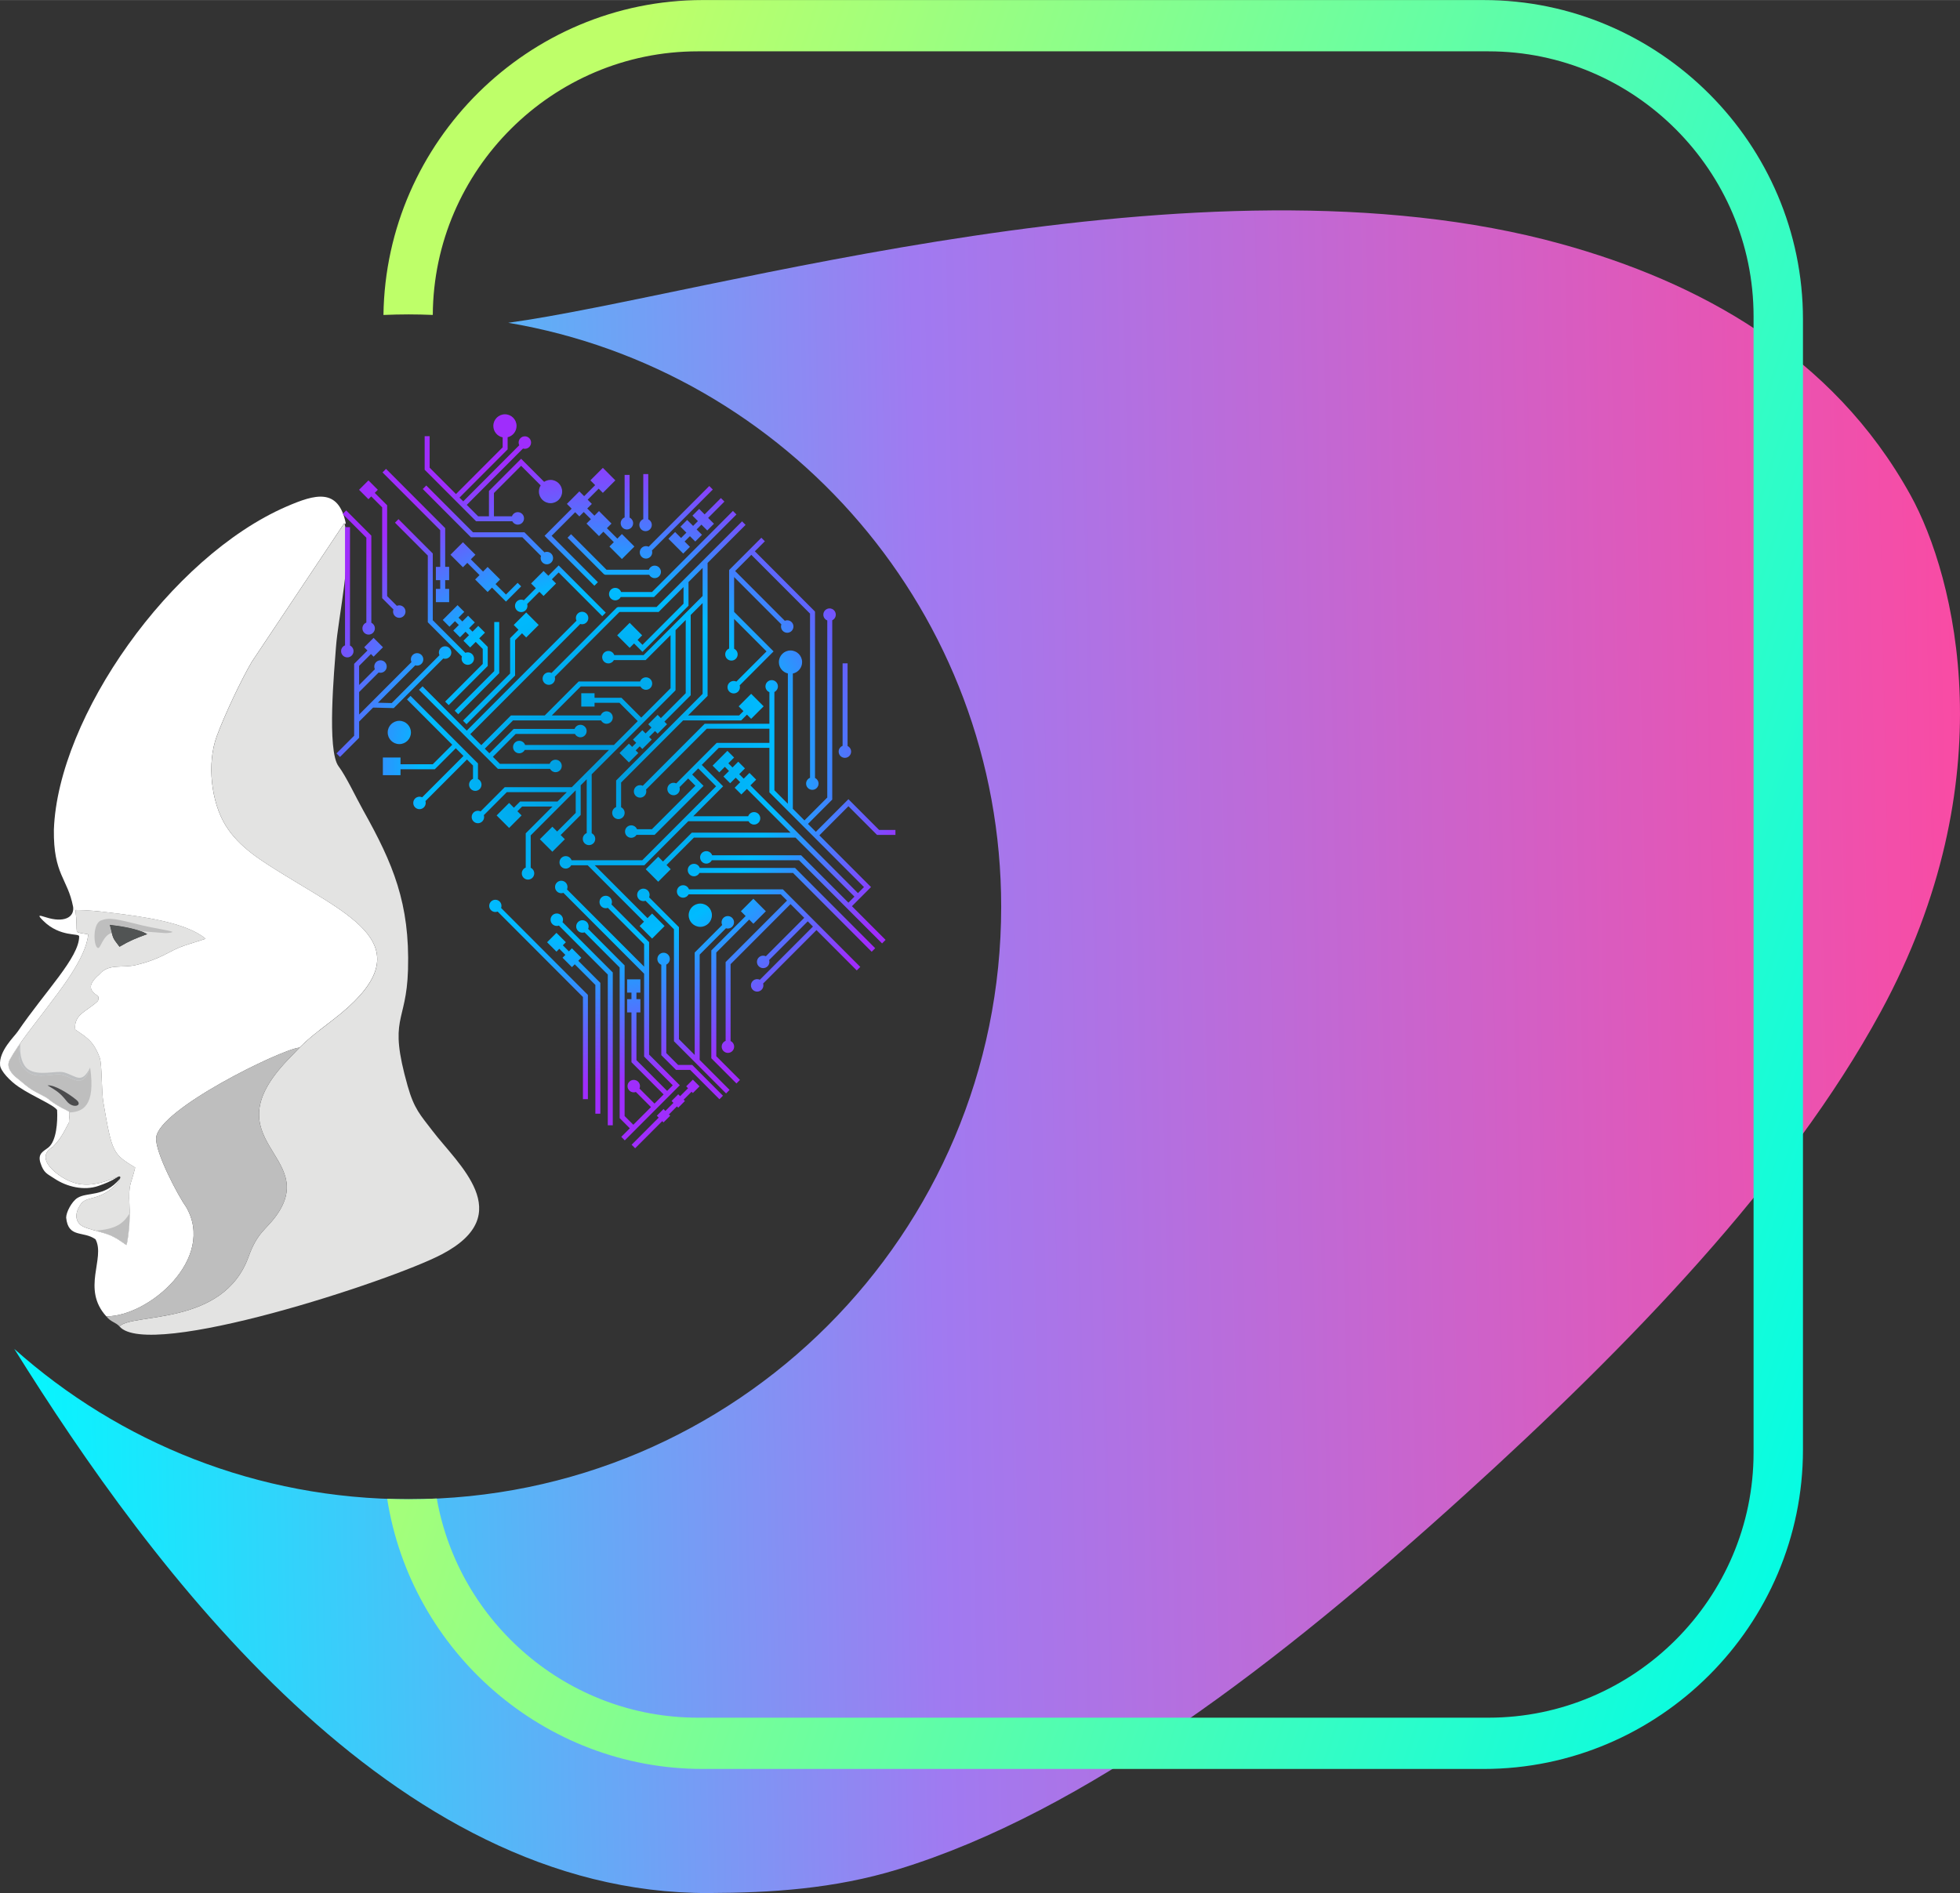
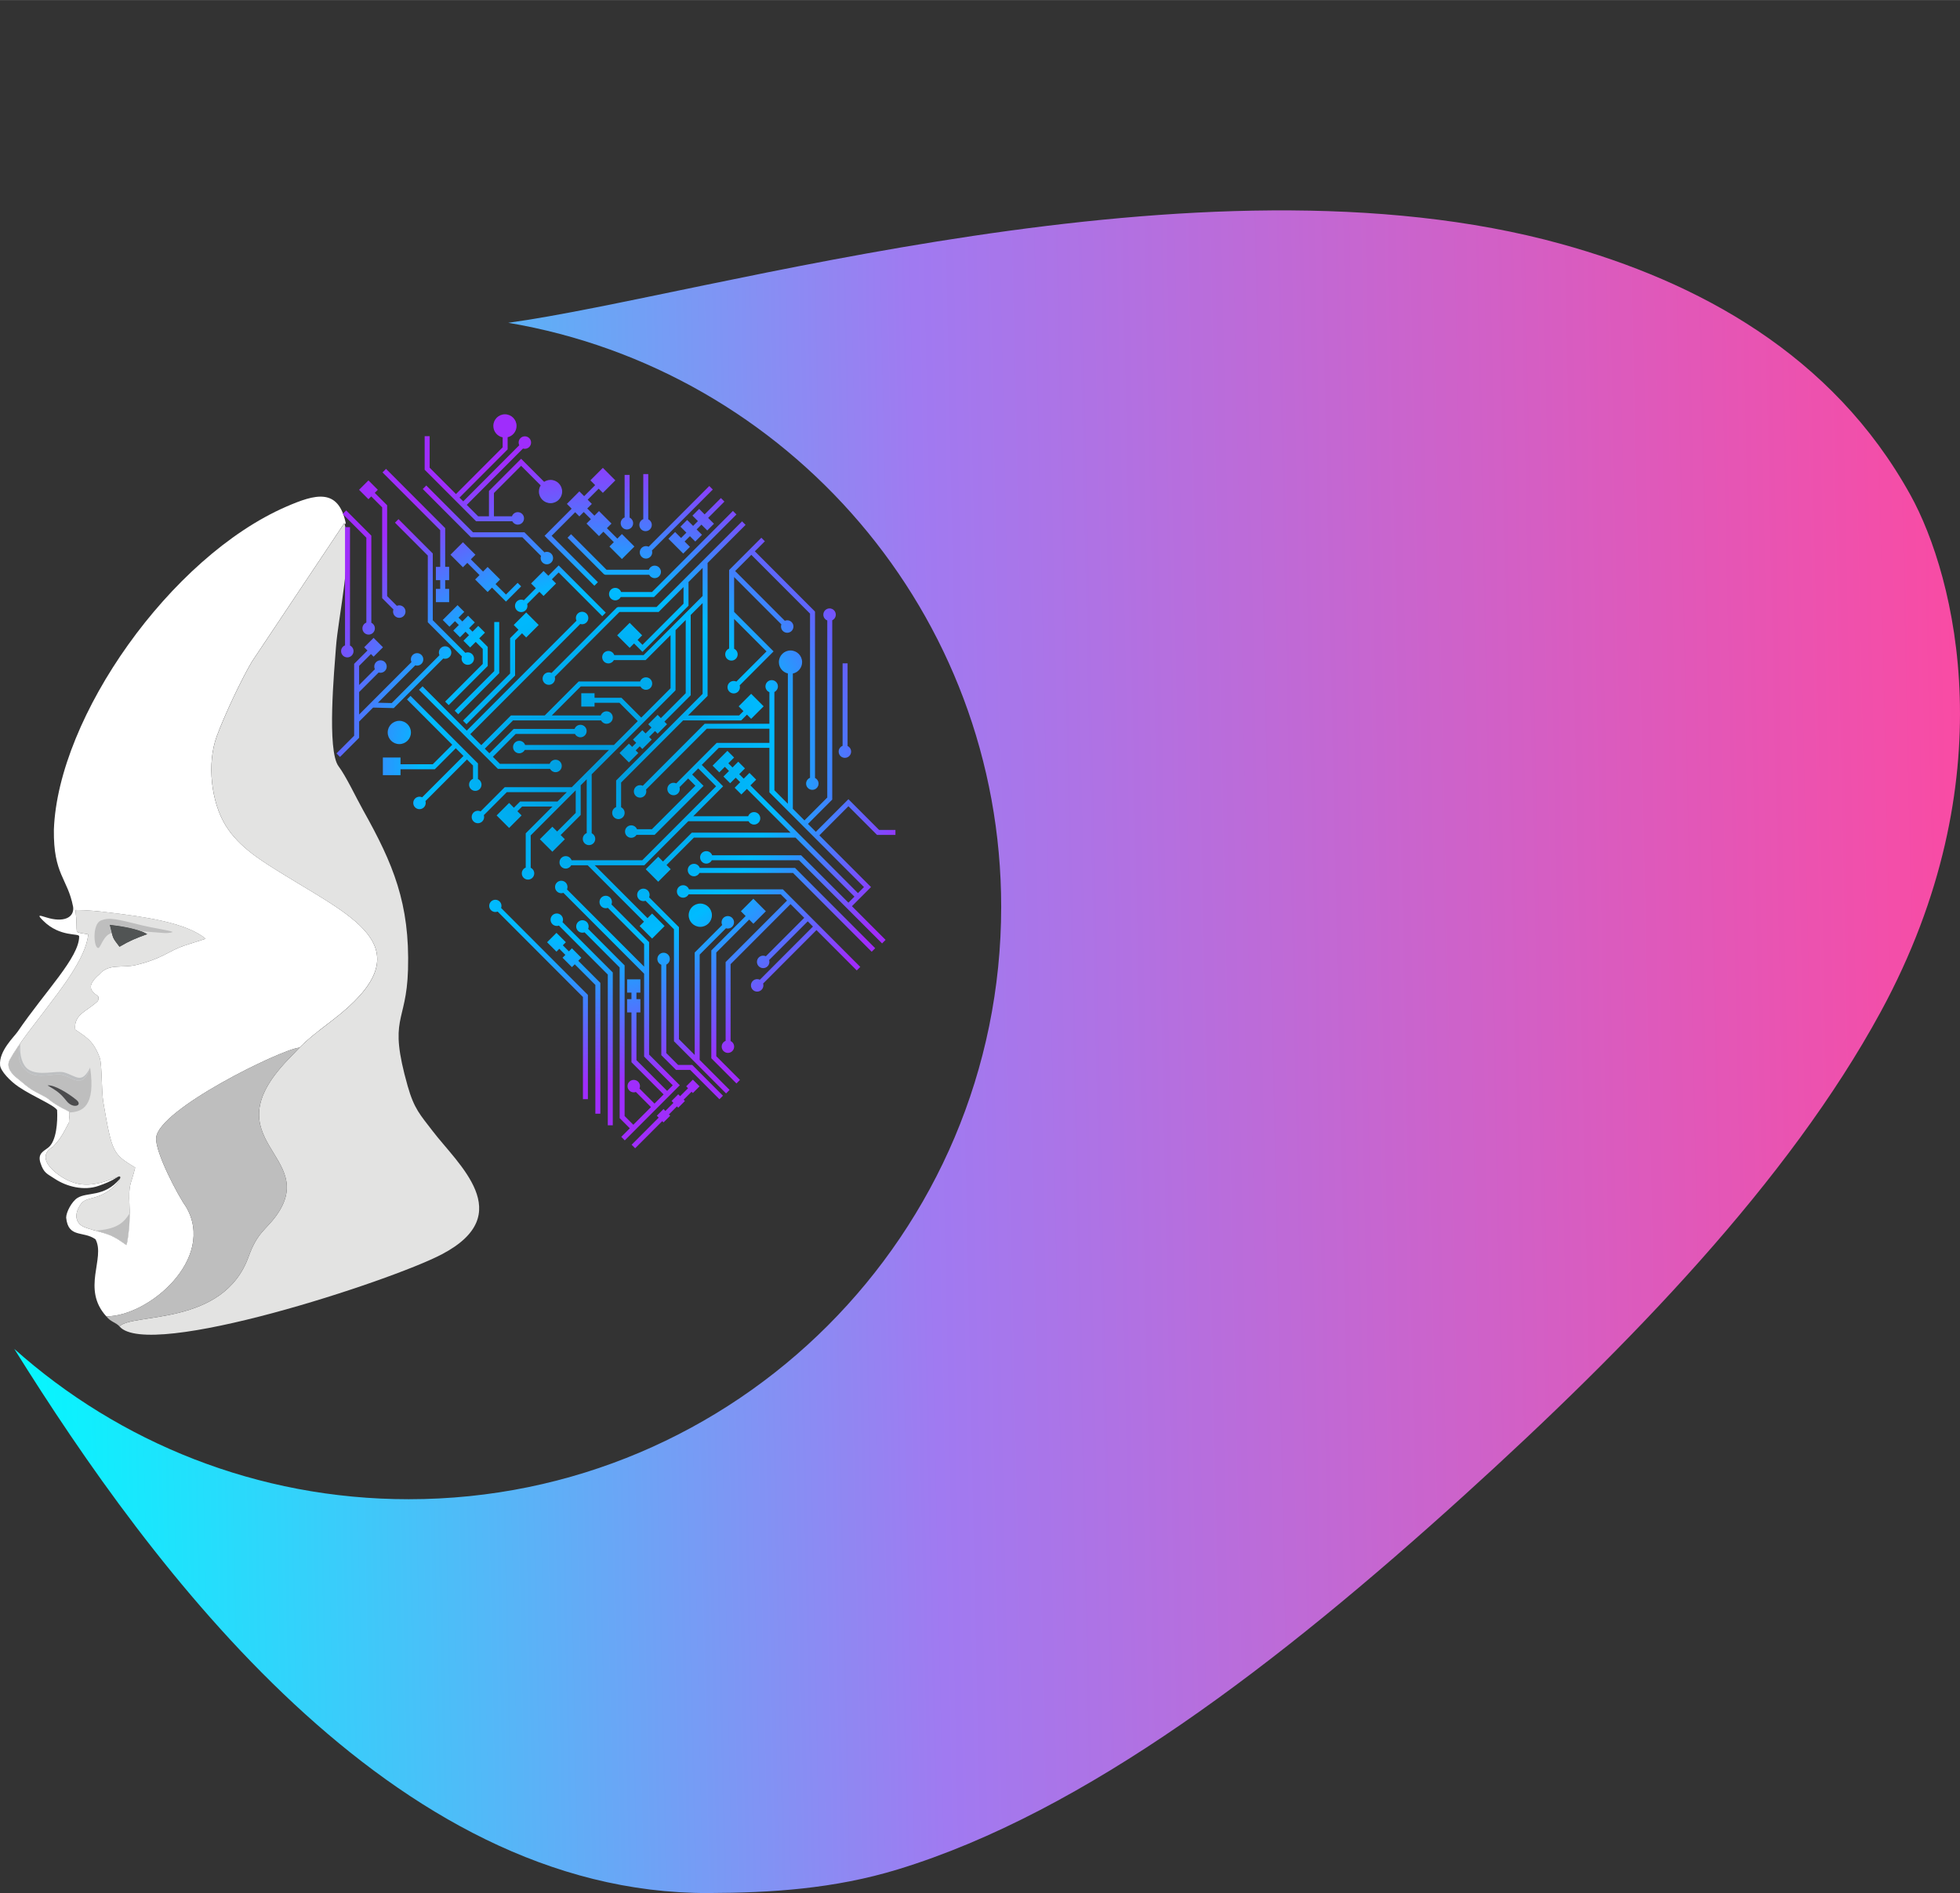
<svg xmlns="http://www.w3.org/2000/svg" xml:space="preserve" width="3.093in" height="2.988in" version="1.1" style="shape-rendering:geometricPrecision; text-rendering:geometricPrecision; image-rendering:optimizeQuality; fill-rule:evenodd; clip-rule:evenodd" viewBox="0 0 4011.48 3875.05">
  <rect x="0" y="0" width="4011.48" height="3875.05" fill="#333333" stroke="none" />
  <defs>
    <style type="text/css">
   
    .fil5 {fill:#515454}
    .fil6 {fill:#BDBFC1}
    .fil7 {fill:#4B4B4D}
    .fil3 {fill:#BEBEBE}
    .fil2 {fill:#E3E3E2}
    .fil4 {fill:white}
    .fil1 {fill:url(#id0)}
    .fil8 {fill:url(#id1);fill-rule:nonzero}
    .fil0 {fill:url(#id2)}
   
  </style>
    <linearGradient id="id0" gradientUnits="userSpaceOnUse" x1="705.73" y1="1939.1" x2="3772.96" y2="2932.09">
      <stop offset="0" style="stop-opacity:1; stop-color:#BEFF69" />
      <stop offset="1" style="stop-opacity:1; stop-color:#04FCE4" />
    </linearGradient>
    <radialGradient id="id1" gradientUnits="userSpaceOnUse" gradientTransform="matrix(0.924 -0.231 0.229 0.923 -266 404)" cx="1226.35" cy="1569.16" r="681.67" fx="1226.35" fy="1569.16">
      <stop offset="0" style="stop-opacity:1; stop-color:#0098DA" />
      <stop offset="0.561" style="stop-opacity:1; stop-color:#00BBFF" />
      <stop offset="1" style="stop-opacity:1; stop-color:#9F2DFC" />
    </radialGradient>
    <linearGradient id="id2" gradientUnits="userSpaceOnUse" x1="-22.47" y1="2542.26" x2="4081.88" y2="2453.99">
      <stop offset="0" style="stop-opacity:1; stop-color:#00FBFF" />
      <stop offset="0.471" style="stop-opacity:1; stop-color:#A07AF1" />
      <stop offset="1" style="stop-opacity:1; stop-color:#FB4AA2" />
    </linearGradient>
  </defs>
  <g id="C:_x005c_Users_x005c_Augurs-15_x005c_Pictures_x005c_untitled-4.gif_x0020_180">
    <path class="fil0" d="M1040.21 660.63c401.76,-54.82 1416.34,-365.57 2154.88,-161.41 279.13,77.17 555.36,225.28 715.02,514.08 92.33,167.01 196.98,583.46 -61.06,1058.15 -188.3,346.39 -514.33,683.07 -852.88,989.92 -378.31,342.88 -774.63,647.94 -1158.36,765.21 -131.13,40.08 -260.41,48.01 -387.75,48.47 -648.09,2.35 -1140.14,-663.43 -1420.83,-1113.89 214.4,191.36 497.17,307.73 807.16,307.73 669.75,0 1212.7,-542.95 1212.7,-1212.7 0,-600.28 -436.18,-1098.61 -1008.86,-1195.55z" />
-     <path class="fil1" d="M1438.23 0l1598.29 0c359.46,0 653.56,294.1 653.56,653.56l0 2313.93c0,359.46 -294.1,653.56 -653.56,653.56l-1598.29 0c-325.29,0 -597.04,-240.87 -645.76,-553.05 14.58,0.52 29.2,0.88 43.9,0.88 19.32,0 38.52,-0.5 57.61,-1.39 44.79,254.02 267.87,448.59 534.23,448.59l1618.32 0c298.35,0 542.46,-244.11 542.46,-542.46l0 -2326.18c0,-298.35 -244.11,-542.46 -542.46,-542.46l-1618.32 0c-297.39,0 -540.86,242.55 -542.42,539.59 -16.4,-0.66 -32.86,-1.09 -49.42,-1.09 -17.28,0 -34.45,0.45 -51.56,1.16 4.83,-355.38 296.94,-644.64 653.42,-644.64z" />
    <path class="fil2" d="M99.14 2249.72c18.47,15.4 37.29,22.24 42.11,25.81 2.63,5.14 -0.62,14.96 0.04,21.77 -13.01,24.75 -17.31,33.91 -33.51,50.49 -0.02,0.02 -30.93,15.08 -2.44,44.39 11.19,11.86 32.37,26.36 53.52,30.84 30.21,6.4 58.56,-4.85 82.93,-14.22 3.05,-1.95 6.36,0.05 3.35,4.46 -3.55,11.89 -26.31,28.24 -39.52,33.55 -20.57,8.25 -31.62,6.26 -40.08,17.73 -15.85,22.5 -9.92,40.95 8.39,47.83 19.58,7.36 45.17,11.69 59.07,19.68 14.47,7.61 23.32,15.53 25.76,16.4 1.28,-2.62 3.28,-12.89 5.91,-39.87 0.82,-16.82 1.12,-23.85 0.33,-40.92 -2.14,-46.03 2.4,-39.63 11.72,-77.77 -45.12,-27.76 -47.38,-28.73 -65.22,-133.76 -4.13,-24.33 -2.35,-77.34 -7.46,-91.22 -13.01,-35.31 -28.04,-42.03 -50.13,-57.54 -3.44,-31.59 25.21,-37.75 45.77,-57.84 2.31,-1.86 2.68,-9.69 0.37,-11.15 -18.68,-11.81 -20.14,-23.6 3.35,-44 19.57,-22.99 46.5,-12.03 75.9,-19.28 53.93,-13.31 64.91,-28.11 97.3,-39.31l44.3 -14.24c-40.05,-34.02 -132.35,-45.87 -197.58,-53.74 -21.4,-2.51 -43.68,-5.09 -68.85,-5.17 2.93,24.86 1.79,37.85 2.77,43.64 0.5,3.94 19.15,4.8 23.29,6.4 -4.15,48.55 -59.93,117.3 -84.96,150.83 -20.92,28.02 -58.22,73.69 -75.76,106.06 -8.18,15.09 5.34,29.73 15.55,37.56 9.13,7.01 18.67,16.42 29.95,23.45 12.64,7.89 26.9,13.32 33.84,19.1zm145.45 -311.84c21.5,-12.57 31.78,-16.65 56.74,-25.84 -18.5,-10.57 -50.28,-16.02 -76.67,-19.03 7.83,30.75 5.03,25.04 19.93,44.87z" />
    <path class="fil3" d="M99.14 2249.72c18.47,15.4 37.29,22.24 42.11,25.81 0.26,0.5 0.45,1.05 0.61,1.63 26.06,-1.04 54.39,-11.51 42.59,-92.09 -15.14,44.88 -32.22,21.89 -56.71,15.02 -15.14,-4.47 -49.63,9.79 -70.61,-5.89 -19.93,-14.89 -21.69,-32.83 -15.25,-59.23 -8.61,12.24 -16.38,24.14 -22.07,34.64 -8.18,15.09 5.34,29.73 15.55,37.56 9.13,7.01 18.67,16.42 29.95,23.45 12.64,7.89 26.9,13.32 33.84,19.1z" />
    <path class="fil3" d="M265.45 2483.56c-13.9,22.31 -29.24,32.3 -70.07,35.56 14.24,4 28.47,7.67 37.62,12.93 14.47,7.61 23.32,15.53 25.76,16.4 1.28,-2.62 3.28,-12.89 5.91,-39.87 0.52,-10.57 0.83,-17.27 0.79,-25.03z" />
    <path class="fil4" d="M149.7 1856.17c2.78,22.15 -19.6,33.08 -55.59,21.48 -15.71,-5.06 -17.51,-4.8 -5.61,7.09 34.19,34.16 73.46,24.87 73.51,31.84 0.3,43.03 -69.26,112.12 -125.84,195.13 -7.25,10.63 -38.66,39.6 -36.01,68.8 1.07,11.72 20.31,32.44 38.7,44.68 30.64,20.39 70.04,35.77 78.04,46.91 1.33,24.67 -1.42,63.18 -17.54,76.49 -9.64,7.95 -22.97,12.16 -16.55,31.92 6.87,21.13 13.9,22.17 28.82,32.12 24.99,16.68 60.29,25.24 89.93,14.84 12.95,-4.54 23.38,-8.32 40.22,-18.67 -24.37,9.37 -52.72,20.62 -82.93,14.22 -21.15,-4.48 -42.33,-18.98 -53.52,-30.84 -28.49,-29.31 2.42,-44.37 2.44,-44.39 16.2,-16.58 20.5,-25.75 33.51,-50.49 -0.66,-6.81 2.59,-16.63 -0.04,-21.77 -4.82,-3.57 -23.63,-10.41 -42.11,-25.81 -6.94,-5.79 -21.2,-11.21 -33.84,-19.1 -11.28,-7.04 -20.81,-16.45 -29.95,-23.45 -10.21,-7.83 -23.73,-22.47 -15.55,-37.56 17.53,-32.37 54.84,-78.03 75.76,-106.06 25.03,-33.53 80.81,-102.28 84.96,-150.83 -4.14,-1.59 -22.79,-2.46 -23.29,-6.4 -0.98,-5.8 0.16,-18.78 -2.77,-43.64 25.17,0.08 47.45,2.66 68.85,5.17 65.23,7.86 157.53,19.71 197.58,53.74l-44.3 14.24c-32.38,11.2 -43.37,26.01 -97.3,39.31 -29.4,7.25 -56.33,-3.72 -75.9,19.28 -23.49,20.4 -22.03,32.19 -3.35,44 2.31,1.46 1.95,9.28 -0.37,11.15 -20.56,20.09 -49.21,26.25 -45.77,57.84 22.08,15.5 37.12,22.22 50.13,57.54 5.11,13.88 3.33,66.89 7.46,91.22 17.84,105.03 20.09,106 65.22,133.76 -9.32,38.14 -13.86,31.75 -11.72,77.77 0.79,17.07 0.49,24.09 -0.33,40.92 -2.62,26.98 -4.63,37.24 -5.91,39.87 -2.43,-0.87 -11.28,-8.79 -25.76,-16.4 -13.89,-7.99 -39.49,-12.32 -59.07,-19.68 -18.31,-6.88 -24.24,-25.33 -8.39,-47.83 8.46,-11.47 19.52,-9.48 40.08,-17.73 13.21,-5.31 35.97,-21.66 39.52,-33.55 -32.35,38.09 -66.39,25.93 -86.83,38.96 -11.39,7.26 -22.88,28.94 -22.87,40.2 4.29,42.69 35.29,26.41 60.09,44.38 20.76,38.87 -29.44,101.42 22.25,157.89l-0.17 -0.22c86.31,0.5 225.64,-118.14 163.01,-224.51 -15.66,-21.54 -63.45,-111.63 -60.98,-141.11 4.89,-58.38 254.93,-180.26 292.26,-184.35l0.02 0 0.02 -0.01 0.02 0 0.02 -0.01 0.02 0 0.02 0 0 -0.01 0.02 0 0.02 0 0 0 0.02 -0.01 0 0 0.02 0 0.02 -0.01 0.02 0 0 0 0.02 0 0 0 0.02 -0.01 0.04 -0.01 0.02 0 0.04 0 0 -0.01 0.02 0 0.02 0 0 0 0.02 -0.01 0 0 0.02 0 0 0 0.02 0 0.01 0 0.02 -0.01 0.02 0 0 0 0.04 -0.01 0 0 0.02 0 0.02 -0.01 0.04 0 0 0 0.02 -0.01 0.02 0 0.04 -0.01 0 0 0.02 0 0.02 0 0.04 -0.01 0.02 -0.01 0.02 0 0.04 -0.01 0.02 0 0.02 0 0 -0.01 0.02 0 0 0 0.02 0 0.02 -0.01 0.02 0 0.02 0 0.02 -0.01 0.02 0 0.02 -0.01 0.01 0 0.02 0 0.02 -0.01 0.02 0 0.02 -0.01 0.02 0 0.02 -0.01 0.02 0 0.02 0 0.02 -0.01 0.02 0c16.6,-16.68 28.08,-25.94 67.67,-56.24 188.98,-144.67 48.04,-206.63 -95.79,-295.21 -49.56,-30.51 -95.03,-57.71 -123.15,-103.01 -29.49,-47.5 -38.88,-126.56 -18.22,-182.88 15.22,-41.48 49.31,-114.31 71.82,-152.52l92.55 -138.71 96.65 -144.87c0.25,0.81 0.49,1.63 0.71,2.46l0.01 0.04 0.02 0.04 0.01 0.05 0.02 0.05 0.08 0.3 0.01 0.05 0.02 0.05 0.01 0.05 2.12 -3.08c-15.26,-72.72 -62.43,-59.51 -121.39,-33.94 -237.51,103.04 -467.52,430.64 -475.98,661.33 -1.16,92.42 28.17,99.54 39.33,157.85z" />
    <path class="fil2" d="M589.29 2169.18c-160.43,167.72 66.68,195.29 -24.75,320.44 -20.45,27.98 -37.95,33.16 -55.69,82.63 -51.4,143.32 -237.07,114.61 -264.36,142.83 58.94,69.72 555.61,-92.74 659.99,-147.65 156.02,-82.07 32.79,-184.07 -19.86,-253.32 -24.24,-31.87 -36.92,-43.99 -50.27,-91.14 -40.52,-143.09 -2.55,-125.3 0.72,-238.12 3.94,-135.5 -30.57,-217.04 -91.58,-325.95 -14.37,-25.65 -35.31,-70.24 -50.49,-90.3 -24.57,-32.47 -8.46,-200.53 -5.39,-243.66 4.37,-61.49 35.24,-195.45 17.13,-254.02l-189.2 283.59c-22.52,38.21 -56.6,111.04 -71.82,152.52 -20.66,56.32 -11.27,135.37 18.22,182.88 28.11,45.3 73.58,72.5 123.15,103.01 143.83,88.58 284.78,150.54 95.79,295.21 -55.13,42.2 -55.75,43.59 -91.58,81.05z" />
    <path class="fil3" d="M217.62 2694.47c8.76,11.66 18.87,11.87 26.91,20.65 0.8,0.88 1.61,1.7 2.49,2.5l0.03 0.03c-0.91,-0.83 -1.79,-1.67 -2.56,-2.57 27.28,-28.23 212.95,0.49 264.36,-142.83 17.73,-49.46 35.24,-54.65 55.69,-82.63 91.43,-125.15 -135.68,-152.72 24.75,-320.45l0.45 -0.47 0.45 -0.47 0.45 -0.47 0.3 -0.31 0.14 -0.15 0.44 -0.46 0.44 -0.46 0.43 -0.45 0.15 -0.16 0.28 -0.29 0.42 -0.44 0.42 -0.44 0.42 -0.44 0.02 -0.02 0.4 -0.42 0.41 -0.43 0.41 -0.42 0.29 -0.31 0.11 -0.12 0.4 -0.42 0.4 -0.42 0.4 -0.41 0.15 -0.16 0.24 -0.25 0.39 -0.41 0.39 -0.41 0.38 -0.4 0.03 -0.03 0.35 -0.37 0.38 -0.4 0.37 -0.39 0.29 -0.3 0.09 -0.09 0.37 -0.39 0.37 -0.38 0.36 -0.38 0.16 -0.16 0.2 -0.21 0.36 -0.38 0.35 -0.37 0.36 -0.37 0.04 -0.04 0.31 -0.33 0.35 -0.36 0.35 -0.36 0.28 -0.28 0.07 -0.08 0.34 -0.35 0.34 -0.36 0.34 -0.35 0.16 -0.16 0.17 -0.18 0.34 -0.35 0.33 -0.34 0.33 -0.34 0.05 -0.05 0.28 -0.29 0.33 -0.34 0.32 -0.34 0.32 -0.33 0.32 -0.33 0.32 -0.33 0.32 -0.33 0.16 -0.16 0.15 -0.16 0.31 -0.32 0.31 -0.32 0.31 -0.32 0.06 -0.06 0.25 -0.26 0.31 -0.32 0.31 -0.31 0.27 -0.27 0.04 -0.04 0.3 -0.31 0.3 -0.31 0.3 -0.31 0.16 -0.16 0.13 -0.14 0.3 -0.3 0.7 -0.7c-0.43,0.05 -0.85,0.08 -1.29,0.13 -37.33,4.08 -287.37,125.97 -292.26,184.35 -2.47,29.49 45.32,119.58 60.98,141.11 62.63,106.37 -76.7,225.01 -163.01,224.51zm30.33 23.99l0.85 0.72 0.06 -0.05 -0.02 -0.01 -0.02 -0.01 -0.02 -0.02 -0.01 -0.01 -0.05 -0.03 -0.01 -0.01 -0.03 -0.02 -0.02 -0.01 -0.04 -0.03 -0.02 -0.02 -0.02 -0.01 -0.02 -0.01 -0.02 -0.01 -0.01 -0.01 -0.02 -0.01 -0.02 -0.01 -0.02 -0.01 -0.02 -0.01 -0.01 -0.01c-0.19,-0.13 -0.37,-0.26 -0.54,-0.4l-0.02 -0.01 -0.01 -0.01z" />
    <path class="fil3" d="M201.91 1940.26c-9.92,3.63 -14.29,-48.77 4.85,-56.18 17.45,-6.75 30.89,-3.15 85.87,10.47 18.82,4.66 55.15,10.07 60.22,12.8 1.84,0.99 -7.99,3.12 -16.73,2.49 -19.2,-1.38 -34.79,-2.73 -47.73,-3.71 -18.41,-6.82 -42.76,-10.74 -63.73,-13.13 1.82,7.14 3.06,12.32 4.1,16.3 -2.28,0.99 -4.49,2.14 -6.7,3.51 -10.83,6.67 -16.64,26.16 -20.15,27.45z" />
    <path class="fil5" d="M244.59 1937.88c21.5,-12.58 31.78,-16.65 56.74,-25.85 -18.5,-10.57 -50.28,-16.02 -76.67,-19.04 7.84,30.76 5.03,25.05 19.92,44.88z" />
    <path class="fil6" d="M184.43 2185.07c-17.14,35.48 -28.71,16.94 -53.2,10.07 -15.14,-4.47 -51.99,8.42 -73.62,-6.38 -10.92,-7.48 -18.68,-27.39 -15.75,-53.79 -6.44,26.4 -4.69,44.34 15.25,59.23 20.99,15.68 55.47,1.42 70.61,5.89 24.49,6.87 41.57,29.86 56.71,-15.02z" />
    <path class="fil7" d="M136.53 2254.08c13.05,16.34 33.98,9 19.84,-2.64 -16.96,-13.96 -45.46,-31.25 -59.05,-29.72 20.32,11.97 26.5,16.43 39.21,32.36z" />
    <path class="fil8" d="M817.59 1064.63l68.15 68.27 0 136.53 66.72 66.84c1.52,-0.64 3.19,-1 4.94,-1 7.04,0 12.74,5.72 12.74,12.76 0,7.05 -5.7,12.77 -12.74,12.77 -7.03,0 -12.73,-5.71 -12.73,-12.77 0,-1.53 0.27,-3 0.77,-4.37l-69.89 -70.02 0 -136.53 -67.16 -67.29 7.2 -7.21 2 2zm677.72 1066.32c4.28,2.05 7.24,6.43 7.24,11.51 0,7.05 -5.71,12.76 -12.74,12.76 -7.03,0 -12.73,-5.71 -12.73,-12.76 0,-5.39 3.33,-10 8.05,-11.87l0 -161.26 125.67 -125.91 -12.74 -12.76 -188.66 0c-2.13,4.06 -6.38,6.84 -11.28,6.84 -7.04,0 -12.73,-5.71 -12.73,-12.76 0,-7.05 5.7,-12.76 12.73,-12.76 5.54,0 10.24,3.54 12,8.48l192.17 0 158.44 158.75 -7.2 7.22 -82.46 -82.61 -109.22 109.43c0.37,1.19 0.56,2.45 0.56,3.75 0,7.05 -5.7,12.76 -12.73,12.76 -7.04,0 -12.73,-5.71 -12.73,-12.76 0,-7.05 5.69,-12.76 12.73,-12.76 1.97,0 3.84,0.45 5.5,1.25l108.68 -108.89 -10.63 -10.65 -79.08 79.23c0.37,1.19 0.56,2.45 0.56,3.76 0,7.05 -5.7,12.76 -12.74,12.76 -7.03,0 -12.73,-5.71 -12.73,-12.76 0,-7.05 5.7,-12.77 12.73,-12.77 1.98,0 3.84,0.45 5.51,1.26l78.55 -78.7 -28.04 -28.08 -122.69 122.93 0 157.39zm-481.51 -289.22c6.93,0 12.54,5.61 12.54,12.54 0,1.5 -0.27,2.93 -0.75,4.26l177.16 177.5 0.5 1.2c0.12,46.93 0.08,93.87 0.04,140.8 -0.02,19.84 -0.03,40.28 -0.03,70.16l0 1.7 -10.19 0 0 -209.13 -174.55 -174.87c-1.46,0.59 -3.04,0.91 -4.71,0.91 -6.92,0 -12.53,-5.61 -12.53,-12.53 0,-6.93 5.61,-12.54 12.53,-12.54zm283.28 368.78c7.04,0 12.74,5.71 12.74,12.76 0,1.76 -0.35,3.43 -1,4.95l30.7 30.75 18.69 -18.73 -65.81 -65.94 0 -101.92 -8.89 0 0 -27.22 8.89 0 0 -13.3 -8.89 0 0 -27.22 27.17 0 0 27.22 -8.08 0 0 13.3 8.08 0 0 27.22 -8.08 0 0 97.7 62.83 62.95 11.47 -11.5 -58.6 -58.71 0 -169.71 -165.23 -165.54c-1.36,0.5 -2.82,0.77 -4.35,0.77 -7.04,0 -12.73,-5.71 -12.73,-12.76 0,-7.05 5.7,-12.76 12.73,-12.76 7.03,0 12.73,5.71 12.73,12.76 0,1.76 -0.35,3.43 -1,4.96l157.84 158.14 0 -45.97 -74.24 -74.39c-1.36,0.5 -2.82,0.77 -4.36,0.77 -7.03,0 -12.73,-5.71 -12.73,-12.76 0,-7.05 5.71,-12.77 12.73,-12.77 7.04,0 12.74,5.71 12.74,12.77 0,1.76 -0.35,3.43 -1,4.96l77.05 77.2 0 230.1 62.81 62.93 -112.58 112.8 -7.2 -7.22 17.5 -17.53 -20.82 -20.86 0 -308.36 -71.83 -71.96c-1.36,0.5 -2.83,0.77 -4.36,0.77 -7.03,0 -12.73,-5.71 -12.73,-12.77 0,-7.05 5.7,-12.76 12.73,-12.76 7.03,0 12.74,5.71 12.74,12.76 0,1.76 -0.35,3.44 -1,4.96l74.63 74.77 0 308.36 17.84 17.86 36.1 -36.17 -30.88 -30.93c-1.36,0.5 -2.83,0.77 -4.36,0.77 -7.03,0 -12.73,-5.71 -12.73,-12.76 0,-7.05 5.7,-12.76 12.73,-12.76zm-562.19 -1207.99l19.21 -19.25 19.21 19.25 -6.3 6.32 0.84 0.85 24.49 24.55 0 185.87 19.91 19.94c1.52,-0.65 3.19,-1 4.94,-1 7.04,0 12.74,5.71 12.74,12.76 0,7.05 -5.7,12.76 -12.74,12.76 -7.03,0 -12.73,-5.71 -12.73,-12.76 0,-1.54 0.28,-3 0.77,-4.37 -7.68,-7.71 -15.37,-15.43 -23.07,-23.11l0 -185.86 -22.35 -22.4 -3.62 3.62 -2.08 2.09 -19.21 -19.25zm473.42 -19.31l25.55 -25.6 25.55 25.6 -25.55 25.6 -8.56 -8.58 -22.54 22.58 8.56 8.58 -9.38 9.4 0.84 0.85 13.82 13.84 9.37 -9.4 25.55 25.6 -9.37 9.4 0.84 0.84 20.52 20.56 9.37 -9.4 25.55 25.6 -25.55 25.6 -25.55 -25.6 8.97 -8.98 -21.36 -21.41 -8.97 8.99 -25.55 -25.6 8.97 -8.98 -14.66 -14.69 -8.97 8.99 -8.56 -8.58 -48.24 48.33 94.76 94.95 -7.2 7.22 -2 -2.01 -99.97 -100.16 55.45 -55.55 -9.78 -9.8 25.55 -25.6 9.79 9.8 0.16 -0.16 22.38 -22.42 -9.79 -9.8zm-286.36 152.26l25.55 -25.6 25.55 25.6 -9.39 9.4c8.35,8.32 16.66,16.67 24.98,25.02l9.37 -9.4 25.56 25.6 -9.38 9.4 21.39 21.43 23.87 -23.92 7.2 7.22 -2 2.01 -29.07 29.13c-9.5,-9.57 -19.05,-19.11 -28.58,-28.65l-8.98 8.99 -25.55 -25.6 8.97 -8.99 -24.97 -25.02 -8.97 8.99 -25.55 -25.6zm165.01 58.84l25.55 -25.6 9.79 9.8 21.1 -21.15 32.15 32.19c21.05,21.07 42.1,42.14 63.1,63.24l1.19 1.2 -7.19 7.22 -2.01 -2.01 -87.24 -87.41 -13.9 13.93 8.56 8.57 -25.55 25.6 -8.56 -8.58 -24.99 25.04c0.36,1.19 0.56,2.46 0.56,3.76 0,7.05 -5.7,12.76 -12.73,12.76 -7.04,0 -12.73,-5.71 -12.73,-12.76 0,-7.05 5.69,-12.76 12.73,-12.76 1.97,0 3.84,0.45 5.5,1.25l24.46 -24.51 -9.78 -9.8zm424.86 251.45l25.55 -25.6 25.55 25.6 -25.55 25.6 -8.56 -8.58 -11.85 11.88 -118.86 0 -126.91 127.15 0 50.57c4.28,2.06 7.24,6.44 7.24,11.51 0,7.05 -5.7,12.77 -12.73,12.77 -7.04,0 -12.74,-5.72 -12.74,-12.77 0,-5.39 3.33,-9.99 8.05,-11.86l0 -54.44 177.03 -177.37 0 -185.89 -24.41 24.46 0 164.39 -53.82 53.92 5.4 5.41 -19.22 19.25 -5.39 -5.4 -12.08 12.1 5.39 5.4 -19.21 19.25 -5.4 -5.41 -8.28 8.29 5.39 5.41 -19.2 19.25 -19.21 -19.25 19.21 -19.25 6.62 6.63 8.27 -8.3 -6.62 -6.63 19.21 -19.25 6.61 6.63 12.08 -12.1 -6.61 -6.63 19.21 -19.25 6.62 6.62 50.84 -50.93 0 -149.95 -20.81 20.84 -0.01 122.43 -0.49 1.21 -171.12 171.43 0 120.7c4.28,2.05 7.24,6.44 7.24,11.52 0,7.05 -5.7,12.76 -12.73,12.76 -7.04,0 -12.74,-5.71 -12.74,-12.76 0,-5.39 3.33,-10 8.05,-11.87l0 -110.14 -12.32 12.34 0 60.71 -40.99 41.07 8.56 8.58 -25.56 25.6 -25.55 -25.6 25.55 -25.6 9.79 9.81 38.01 -38.08 0 -46.28 -92.12 92.3 0 66.26c4.28,2.06 7.24,6.44 7.24,11.51 0,7.05 -5.7,12.76 -12.74,12.76 -7.03,0 -12.73,-5.71 -12.73,-12.76 0,-5.39 3.33,-9.99 8.04,-11.87l0 -70.13 54.78 -54.88 -62.12 0 -9.67 9.69 8.56 8.58 -25.55 25.6 -25.55 -25.6 25.55 -25.6 9.78 9.8 12.66 -12.68 76.52 0 19.1 -19.14 -122.82 0 -46.96 47.04c0.37,1.18 0.57,2.45 0.57,3.76 0,7.05 -5.7,12.76 -12.73,12.76 -7.04,0 -12.73,-5.71 -12.73,-12.76 0,-7.05 5.7,-12.76 12.73,-12.76 1.97,0 3.84,0.45 5.51,1.26l49.4 -49.5 137.23 0 76.1 -76.24 -172.32 0c-2.13,4.06 -6.38,6.84 -11.28,6.84 -7.03,0 -12.73,-5.71 -12.73,-12.77 0,-7.05 5.7,-12.76 12.73,-12.76 5.54,0 10.24,3.53 12,8.48l181.79 0 48.71 -48.8 -37.47 -37.53 -50.94 0 0 7.68 -27.16 0 0 -27.22 27.16 0 0 9.32 55.16 0 40.45 40.53 59.97 -60.08 0 -108.7 -50.96 51.05 -64.98 0c-2.13,4.06 -6.38,6.84 -11.28,6.84 -7.04,0 -12.73,-5.71 -12.73,-12.76 0,-7.05 5.69,-12.76 12.73,-12.76 5.54,0 10.24,3.53 12,8.47l60.05 0 120.77 -120.99 0 -57.45 -28.87 28.93 0 48.48 -94.24 94.43 -17.2 -17.23 -8.98 8.99 -25.55 -25.6 25.55 -25.6 25.56 25.6 -9.39 9.4 10 10.01 84.06 -84.21 0 -34.05 -50.96 51.05 -80.23 0 -132.34 132.6c0.37,1.18 0.56,2.45 0.56,3.75 0,7.05 -5.69,12.76 -12.73,12.76 -7.04,0 -12.74,-5.71 -12.74,-12.76 0,-7.05 5.7,-12.76 12.74,-12.76 1.98,0 3.84,0.44 5.5,1.25l133.3 -133.55 0.26 -0.21 0.37 -0.24 0.29 -0.16 1.6 -0.66 0.31 -0.09 0.43 -0.09 0.34 -0.04 78.12 0 174.99 -175.32 7.2 7.22 -77.76 77.91 0 272.21 -39.93 40 104.45 0 8.87 -8.88 -9.78 -9.8zm-202.73 449.8l8.97 -8.99 -115.24 -115.46 -33.71 0c-2.13,4.06 -6.38,6.84 -11.28,6.84 -7.04,0 -12.74,-5.71 -12.74,-12.76 0,-7.05 5.7,-12.76 12.74,-12.76 5.54,0 10.24,3.53 12,8.47l144.65 0 151.13 -151.42 -36.52 -36.59 -12.44 12.46 23.29 23.29 -7.67 7.67 -92.45 92.52 -0.01 0.01 -5.55 0 -0.01 -0.01 -31.47 0c-2.24,3.64 -6.26,6.07 -10.85,6.07 -7.04,0 -12.73,-5.71 -12.73,-12.76 0,-7.05 5.7,-12.76 12.73,-12.76 3.53,0 6.74,1.45 9.04,3.78 1.16,1.17 2.1,2.58 2.74,4.14l30.58 0 88.96 -89.02 -14.76 -14.76 -17.73 17.76c0.37,1.19 0.56,2.45 0.56,3.76 0,7.05 -5.7,12.77 -12.74,12.77 -2.14,0 -4.18,-0.54 -5.95,-1.48 -0.93,-0.5 -1.79,-1.1 -2.56,-1.8 -2.59,-2.33 -4.22,-5.72 -4.22,-9.49 0,-7.05 5.71,-12.76 12.73,-12.76 1.98,0 3.84,0.45 5.51,1.26l82.79 -82.95 107.82 0 0 -28.92 -128.22 0 -124.27 124.51c0.37,1.18 0.56,2.45 0.56,3.75 0,7.05 -5.7,12.76 -12.73,12.76 -7.04,0 -12.74,-5.71 -12.74,-12.76 0,-7.05 5.7,-12.76 12.74,-12.76 1.97,0 3.84,0.45 5.51,1.25 42.23,-42.31 84.53,-84.59 126.72,-126.96l132.44 0 0 -64.66c-4.71,-1.87 -8.05,-6.47 -8.05,-11.87 0,-7.05 5.7,-12.76 12.73,-12.76 7.04,0 12.74,5.71 12.74,12.76 0,5.08 -2.95,9.46 -7.23,11.51l0 201.14 27.59 27.64 0 -266.73c-10.52,-2.45 -18.37,-11.91 -18.37,-23.2 0,-13.15 10.65,-23.82 23.77,-23.82 13.13,0 23.77,10.67 23.77,23.82 0,11.51 -8.15,21.12 -18.98,23.34l0 276.81 23.77 23.82 46.71 -46.8 0 -362.48c-4.71,-1.87 -8.05,-6.47 -8.05,-11.86 0,-7.05 5.7,-12.77 12.73,-12.77 7.03,0 12.74,5.72 12.74,12.77 0,5.07 -2.96,9.45 -7.24,11.51l0 367.06 -49.7 49.79 16.15 16.18 66.65 -66.77 62.82 62.93 33.41 0 0 10.21 -37.63 0 -58.6 -58.71 -59.45 59.56 105.7 105.9 -39.05 39.13 68.87 69 -7.21 7.22 -169.89 -170.21 -178.55 0c-2.13,4.06 -6.38,6.84 -11.28,6.84 -7.04,0 -12.73,-5.71 -12.73,-12.76 0,-7.05 5.7,-12.77 12.73,-12.77 5.53,0 10.24,3.54 12,8.48l182.05 0 96.8 96.99 12.33 -12.35 -120.56 -120.79 -208.05 0 -56 56.11 8.56 8.58 -25.55 25.6 -25.56 -25.6 25.56 -25.6 9.78 9.8 58.99 -59.09 202.08 0 -89.34 -89.51 -11.35 11.37 -13.73 -13.76 11.35 -11.37 -9.2 -9.21 -11.35 11.37 -13.74 -13.75 11.35 -11.38 -8.49 -8.5 -11.35 11.37 -13.73 -13.76 30.32 -30.38 13.73 13.76 -11.76 11.79 8.48 8.5 11.76 -11.79 13.73 13.76 -11.76 11.79 9.19 9.22 11.77 -11.79 13.73 13.76 -11.76 11.79 220.09 220.51 12.32 -12.35 -193.59 -193.96 0 -91.01 -103.6 0 -34.81 34.88 43.73 43.81 -61.14 61.25 112.42 0c1.76,-4.94 6.46,-8.47 12,-8.47 7.03,0 12.74,5.71 12.74,12.76 0,7.05 -5.71,12.76 -12.74,12.76 -4.9,0 -9.15,-2.77 -11.28,-6.84l-123.32 0 -90 90.17 -101.46 0 108.04 108.25 9.37 -9.4 25.55 25.6 -25.55 25.6 -25.55 -25.6zm207.26 -30.3l25.55 -25.6 25.55 25.6 -25.55 25.6 -8.56 -8.57 -67.33 67.46 0 212.26 48.47 48.57 -7.2 7.22 -2 -2.01 -49.46 -49.56 0 -220.72 0.5 -0.51c15.87,-15.83 31.7,-31.72 47.53,-47.6l22.28 -22.34 -9.78 -9.8zm-396.64 63.46l19.21 -19.25 19.21 19.25 -6.21 6.22 0.84 0.85 11.58 11.59 6.21 -6.22 19.2 19.25 -6.2 6.22 0.84 0.84 44.3 44.39 0 267.8 -10.18 0 0 -263.58 -42.16 -42.24 -5.8 5.81 -19.21 -19.25 5.8 -5.81 -12.41 -12.44 -5.8 5.81 -19.21 -19.25zm284.66 294.97l13.68 -13.7 13.68 13.7 -13.68 13.71 -2.63 -2.64 -16.26 16.29 2.63 2.63 -13.68 13.7 -2.63 -2.63 -16.45 16.48 2.62 2.63 -13.67 13.7 -2.63 -2.63 -17.01 17.05c-12.41,12.44 -24.81,24.88 -37.23,37.29l-1.2 1.19 -7.2 -7.22 2 -2 53.44 -53.54 -3.85 -3.86 13.68 -13.7 3.84 3.86 0.16 -0.16 16.29 -16.31 -3.85 -3.86 13.68 -13.71 3.85 3.86 0.16 -0.16 16.1 -16.13 -3.86 -3.86zm-620.77 -673.12l36.13 0 0 13.82 65.99 0 39.9 -39.98 -92.64 -92.82 7.2 -7.22 138.07 138.33 0 31.89c4.28,2.06 7.24,6.44 7.24,11.51 0,7.05 -5.7,12.76 -12.73,12.76 -7.03,0 -12.73,-5.71 -12.73,-12.76 0,-5.39 3.33,-10 8.04,-11.87l0 -27.31 -12.31 -12.33 -85.04 85.19c0.37,1.19 0.56,2.46 0.56,3.76 0,7.05 -5.7,12.76 -12.74,12.76 -7.03,0 -12.73,-5.71 -12.73,-12.76 0,-7.05 5.71,-12.76 12.73,-12.76 1.97,0 3.84,0.45 5.5,1.25l84.51 -84.67 -15.72 -15.75 -42.89 42.97 -70.21 0 0 12.17 -36.13 0 0 -36.2zm633.61 -495.17l13.73 -13.76 11.19 11.21 33.33 -33.4 7.2 7.22 -2 2 -31.33 31.4 11.93 11.95 -13.73 13.76 -11.93 -11.95 -9.83 9.84 10.95 10.97 -13.74 13.76 -10.95 -10.97 -10.9 10.93 10.94 10.96 -13.73 13.76 -30.32 -30.37 13.73 -13.76 12.17 12.19 10.91 -10.93 -12.17 -12.19 13.73 -13.76 12.17 12.19 9.83 -9.85 -11.18 -11.21zm-365.78 223.82l25.55 -25.6 25.55 25.6 -25.55 25.6 -8.56 -8.57 -14.18 14.21 0 72.3 -99.44 99.63 -7.2 -7.22 2 -2.01 94.45 -94.62 0 -72.31 17.17 -17.2 -9.78 -9.8zm-114.96 -40.56l13.73 13.76 -11.76 11.79 7.85 7.86 11.76 -11.79 13.74 13.76 -11.76 11.79 7.07 7.08 11.76 -11.78 13.73 13.76 -11.76 11.79 17.39 17.42 0 39.1 -79.91 80.06 -7.2 -7.22 2 -2.01 74.92 -75.07 0 -30.65 -14.4 -14.43 -11.35 11.37 -13.73 -13.76 11.35 -11.37 -7.07 -7.08 -11.35 11.37 -13.73 -13.76 11.35 -11.37 -7.84 -7.86 -11.35 11.37 -13.73 -13.76 30.32 -30.38zm-44.37 -78.39l8.89 0 0 -75.04 -118.11 -118.32 7.2 -7.22 2.01 2 119.09 119.31 0 79.26 8.09 0 0 27.22 -8.09 0 0 0.68 0 17.18 8.09 0 0 27.22 -27.17 0 0 -27.22 8.89 0 0 -17.87 -8.89 0 0 -27.22zm-146.68 164.59l19.21 -19.25 19.21 19.25 -19.21 19.25 -5.4 -5.4 -24.23 24.27 0 39.16 32.26 -32.32c-0.8,-1.67 -1.25,-3.54 -1.25,-5.51 0,-7.05 5.7,-12.76 12.73,-12.76 7.04,0 12.74,5.71 12.74,12.76 0,7.05 -5.7,12.76 -12.74,12.76 -1.3,0 -2.56,-0.19 -3.74,-0.56l-0.88 0.88 -39.12 39.19 0 45.96 107.16 -107.36c-0.8,-1.67 -1.25,-3.54 -1.25,-5.52 0,-7.05 5.7,-12.76 12.73,-12.76 7.04,0 12.73,5.71 12.73,12.76 0,7.05 -5.7,12.76 -12.73,12.76 -1.3,0 -2.55,-0.2 -3.74,-0.56l-76.39 76.54 28.19 0.7 97.78 -97.96c-0.8,-1.67 -1.25,-3.54 -1.25,-5.51 0,-7.05 5.7,-12.76 12.73,-12.76 7.04,0 12.73,5.71 12.73,12.76 0,7.05 -5.7,12.76 -12.73,12.76 -1.3,0 -2.56,-0.2 -3.74,-0.57l-101.37 101.57 -42.24 -1.06 -28.6 28.65 0 33.17 -39.15 39.23 -7.2 -7.22 36.17 -36.24 0 -147.16 27.22 -27.27 -6.62 -6.63zm71.86 150.59c13.13,0 23.77,10.67 23.77,23.82 0,13.16 -10.64,23.82 -23.77,23.82 -13.13,0 -23.77,-10.66 -23.77,-23.82 0,-13.15 10.64,-23.82 23.77,-23.82zm309.49 -493.18c13.12,0 23.77,10.67 23.77,23.82 0,13.16 -10.65,23.82 -23.77,23.82 -13.14,0 -23.78,-10.66 -23.78,-23.82 0,-4.62 1.32,-8.94 3.59,-12.59l-40.03 -40.1 -55.62 55.72 0 47.65 36.84 0c1.76,-4.94 6.47,-8.48 12,-8.48 7.03,0 12.73,5.71 12.73,12.76 0,7.05 -5.7,12.76 -12.73,12.76 -4.9,0 -9.15,-2.77 -11.28,-6.83l-74.05 0 -105.3 -105.5 0 -68.74 10.19 0 0 64.52 53.92 54.02 95.51 -95.7 0 -20.43c-10.88,-2.18 -19.08,-11.81 -19.08,-23.36 0,-13.15 10.65,-23.82 23.77,-23.82 13.13,0 23.77,10.67 23.77,23.82 0,11.25 -7.79,20.69 -18.27,23.18l0 24.84 -98.51 98.69 7.66 7.67 114.62 -114.83c-0.8,-1.67 -1.26,-3.54 -1.26,-5.52 0,-7.05 5.7,-12.76 12.73,-12.76 7.04,0 12.73,5.71 12.73,12.76 0,7.05 -5.69,12.77 -12.73,12.77 -1.31,0 -2.56,-0.19 -3.75,-0.56l-115.15 115.36 23.35 23.4 22.09 0 0 -51.87 65.79 -65.92 1.19 1.19c10.76,10.75 21.5,21.52 32.25,32.3l13.7 13.74c3.75,-2.49 8.25,-3.93 13.08,-3.93zm306.49 867.27c13.13,0 23.77,10.67 23.77,23.82 0,13.16 -10.65,23.82 -23.77,23.82 -13.13,0 -23.77,-10.66 -23.77,-23.82 0,-13.15 10.64,-23.82 23.77,-23.82zm-673.27 -574.86c4.28,2.06 7.24,6.44 7.24,11.51 0,7.05 -5.7,12.76 -12.73,12.76 -7.04,0 -12.74,-5.71 -12.74,-12.76 0,-5.39 3.33,-9.99 8.05,-11.86l0 -173.77 -48.48 -48.57 7.19 -7.21 2.01 2 49.47 49.56 0 178.35zm-43.66 46.64c4.28,2.06 7.24,6.44 7.24,11.51 0,7.05 -5.7,12.76 -12.73,12.76 -7.04,0 -12.74,-5.71 -12.74,-12.76 0,-5.39 3.33,-9.99 8.05,-11.86l0 -0.2 0 -241.75 10.19 0 0 242.3zm420.71 233.74c7.03,0 12.73,5.72 12.73,12.76 0,7.05 -5.7,12.76 -12.73,12.76 -4.9,0 -9.15,-2.77 -11.28,-6.83l-106.74 0 -161.42 -161.73 7.2 -7.22 90.52 90.69 224.57 -224.99c-0.8,-1.66 -1.25,-3.54 -1.25,-5.51 0,-7.05 5.7,-12.77 12.73,-12.77 7.04,0 12.74,5.71 12.74,12.77 0,7.04 -5.7,12.76 -12.74,12.76 -1.3,0 -2.56,-0.2 -3.74,-0.56l-225.11 225.52 22.51 22.56 60.72 -60.83 69.2 0 69.41 -69.54 125.76 0c1.76,-4.94 6.47,-8.48 12,-8.48 7.03,0 12.73,5.71 12.73,12.76 0,7.05 -5.7,12.77 -12.73,12.77 -4.9,0 -9.16,-2.77 -11.28,-6.84l-122.26 0 -59.22 59.33 100.1 0c1.75,-4.94 6.46,-8.48 12,-8.48 7.04,0 12.73,5.71 12.73,12.76 0,7.05 -5.69,12.76 -12.73,12.76 -4.9,0 -9.16,-2.77 -11.28,-6.84l-180.21 0 -57.73 57.84 9.35 9.37 49.68 -49.78 124.7 0c1.76,-4.94 6.46,-8.47 12,-8.47 7.04,0 12.73,5.71 12.73,12.76 0,7.05 -5.7,12.77 -12.73,12.77 -4.9,0 -9.16,-2.77 -11.28,-6.84l-121.2 0 -46.7 46.78 14.44 14.46 101.8 0c1.76,-4.94 6.47,-8.48 12,-8.48zm2.52 314.76c7.03,0 12.73,5.71 12.73,12.76 0,1.76 -0.35,3.43 -1,4.96l102.86 103.06 0 312.89 -10.19 0 0 -2.84 0 -305.82 -100.06 -100.25c-1.36,0.5 -2.82,0.77 -4.35,0.77 -7.04,0 -12.74,-5.71 -12.74,-12.76 0,-7.04 5.7,-12.76 12.74,-12.76zm177.24 -50.83c7.03,0 12.73,5.71 12.73,12.76 0,1.76 -0.35,3.43 -1,4.96l61.04 61.16 0 229.25 32.27 32.33 0 -209.68 0.51 -0.5c12.62,-12.6 25.22,-25.24 37.82,-37.87l17.92 -17.97c-0.81,-1.67 -1.26,-3.54 -1.26,-5.52 0,-7.05 5.71,-12.76 12.74,-12.76 7.04,0 12.73,5.71 12.73,12.76 0,7.05 -5.7,12.76 -12.73,12.76 -1.3,0 -2.56,-0.2 -3.74,-0.57l-53.8 53.9 0 215.67 61.21 61.33 -7.2 7.22 -106.66 -106.86 0 -229.25 -58.24 -58.36c-1.36,0.5 -2.82,0.77 -4.35,0.77 -7.04,0 -12.74,-5.71 -12.74,-12.76 0,-7.05 5.7,-12.76 12.74,-12.76zm41.39 131.21c7.03,0 12.73,5.71 12.73,12.76 0,5.07 -2.96,9.45 -7.24,11.51l0 181.15 24.18 24.22 28.87 0 62.93 63.05 -7.2 7.21 -2 -2 -57.94 -58.05 -28.87 0 -30.16 -30.21 0 -185.02c-4.71,-1.87 -8.04,-6.47 -8.04,-11.86 0,-7.05 5.7,-12.76 12.73,-12.76zm62.11 -182.04c5.54,0 10.24,3.53 12,8.48l1.74 0 193.26 0 163.96 164.28 -7.2 7.22 -160.98 -161.29 -191.5 0c-2.13,4.06 -6.38,6.84 -11.28,6.84 -7.04,0 -12.73,-5.71 -12.73,-12.76 0,-7.05 5.7,-12.76 12.73,-12.76zm247.78 -175.7c4.27,2.06 7.23,6.44 7.23,11.51 0,7.05 -5.7,12.76 -12.73,12.76 -7.03,0 -12.73,-5.71 -12.73,-12.76 0,-5.39 3.33,-9.99 8.04,-11.86l0 -336.1 -120.14 -120.36 -33.12 33.18 101.64 101.83c1.52,-0.64 3.19,-1 4.94,-1 7.04,0 12.73,5.72 12.73,12.76 0,7.05 -5.7,12.76 -12.73,12.76 -7.04,0 -12.73,-5.71 -12.73,-12.76 0,-1.53 0.27,-3 0.77,-4.36l-96.73 -96.91 0 71.27 80.75 80.9 -69.41 69.55c0.37,1.18 0.57,2.44 0.57,3.75 0,7.05 -5.71,12.76 -12.74,12.76 -7.03,0 -12.73,-5.71 -12.73,-12.76 0,-7.05 5.7,-12.76 12.73,-12.76 1.97,0 3.84,0.45 5.5,1.25l61.67 -61.78 -66.34 -66.47 0 61.05c4.27,2.06 7.24,6.44 7.24,11.51 0,7.05 -5.7,12.76 -12.73,12.76 -7.04,0 -12.73,-5.71 -12.73,-12.76 0,-5.39 3.33,-10 8.04,-11.87l0 -160.83 65.9 -66.02 7.2 7.22 -20.48 20.52 122.63 122.86 0.5 1.2 0 339.98zm66.64 -65.49c4.28,2.06 7.24,6.44 7.24,11.51 0,7.05 -5.7,12.76 -12.74,12.76 -7.04,0 -12.73,-5.71 -12.73,-12.76 0,-5.39 3.33,-9.99 8.05,-11.86l0 -168.79 10.19 0 0 2.84 0 166.31zm-475.52 -323.66c5.54,0 10.24,3.53 12,8.47l63.24 0 165.64 -165.96 7.2 7.22 -2 2.01 -166.63 166.95 -68.17 0c-2.13,4.07 -6.38,6.84 -11.28,6.84 -7.03,0 -12.73,-5.71 -12.73,-12.77 0,-7.05 5.7,-12.76 12.73,-12.76zm67.59 -140.39c4.27,2.06 7.23,6.44 7.23,11.51 0,7.05 -5.7,12.76 -12.73,12.76 -7.04,0 -12.73,-5.71 -12.73,-12.76 0,-5.39 3.33,-10 8.04,-11.87l0 -92.23 10.2 0 0 2.84 0 89.75zm-38.21 -3.47c4.28,2.06 7.24,6.44 7.24,11.51 0,7.05 -5.7,12.76 -12.73,12.76 -7.04,0 -12.73,-5.71 -12.73,-12.76 0,-5.39 3.33,-9.99 8.04,-11.86l0 -87.06 10.19 0 0 2.83 0 84.58zm33.55 58.36c1.98,0 3.84,0.45 5.51,1.25l124.05 -124.29 7.2 7.22 -2 2 -122.58 122.82c0.36,1.19 0.56,2.45 0.56,3.76 0,7.05 -5.71,12.76 -12.74,12.76 -7.03,0 -12.73,-5.71 -12.73,-12.76 0,-7.05 5.71,-12.76 12.73,-12.76zm17.83 39.98c7.04,0 12.74,5.71 12.74,12.76 0,7.05 -5.7,12.76 -12.74,12.76 -4.9,0 -9.15,-2.77 -11.28,-6.84l-89.35 0 -0.34 -0.04 -0.43 -0.09 -0.31 -0.1 -1.6 -0.66 -0.29 -0.15 -0.37 -0.25 -0.26 -0.21 -74.18 -74.32 7.2 -7.21 2.01 2 70.68 70.81 86.52 0c1.75,-4.94 6.46,-8.48 11.99,-8.48zm-220.72 -28.27c7.04,0 12.74,5.71 12.74,12.76 0,7.05 -5.7,12.76 -12.74,12.76 -7.03,0 -12.73,-5.71 -12.73,-12.76 0,-1.53 0.27,-3 0.77,-4.36l-38.15 -38.22 -105.28 0 -98.58 -98.78 7.19 -7.21 2.01 2 93.6 93.78 105.28 0 40.96 41.03c1.53,-0.64 3.19,-1 4.94,-1zm-186.61 323.21l78.95 -79.1 0 -100.46 10.19 0 0 104.69 -83.94 84.1 -7.2 -7.22 2 -2.01z" />
  </g>
</svg>